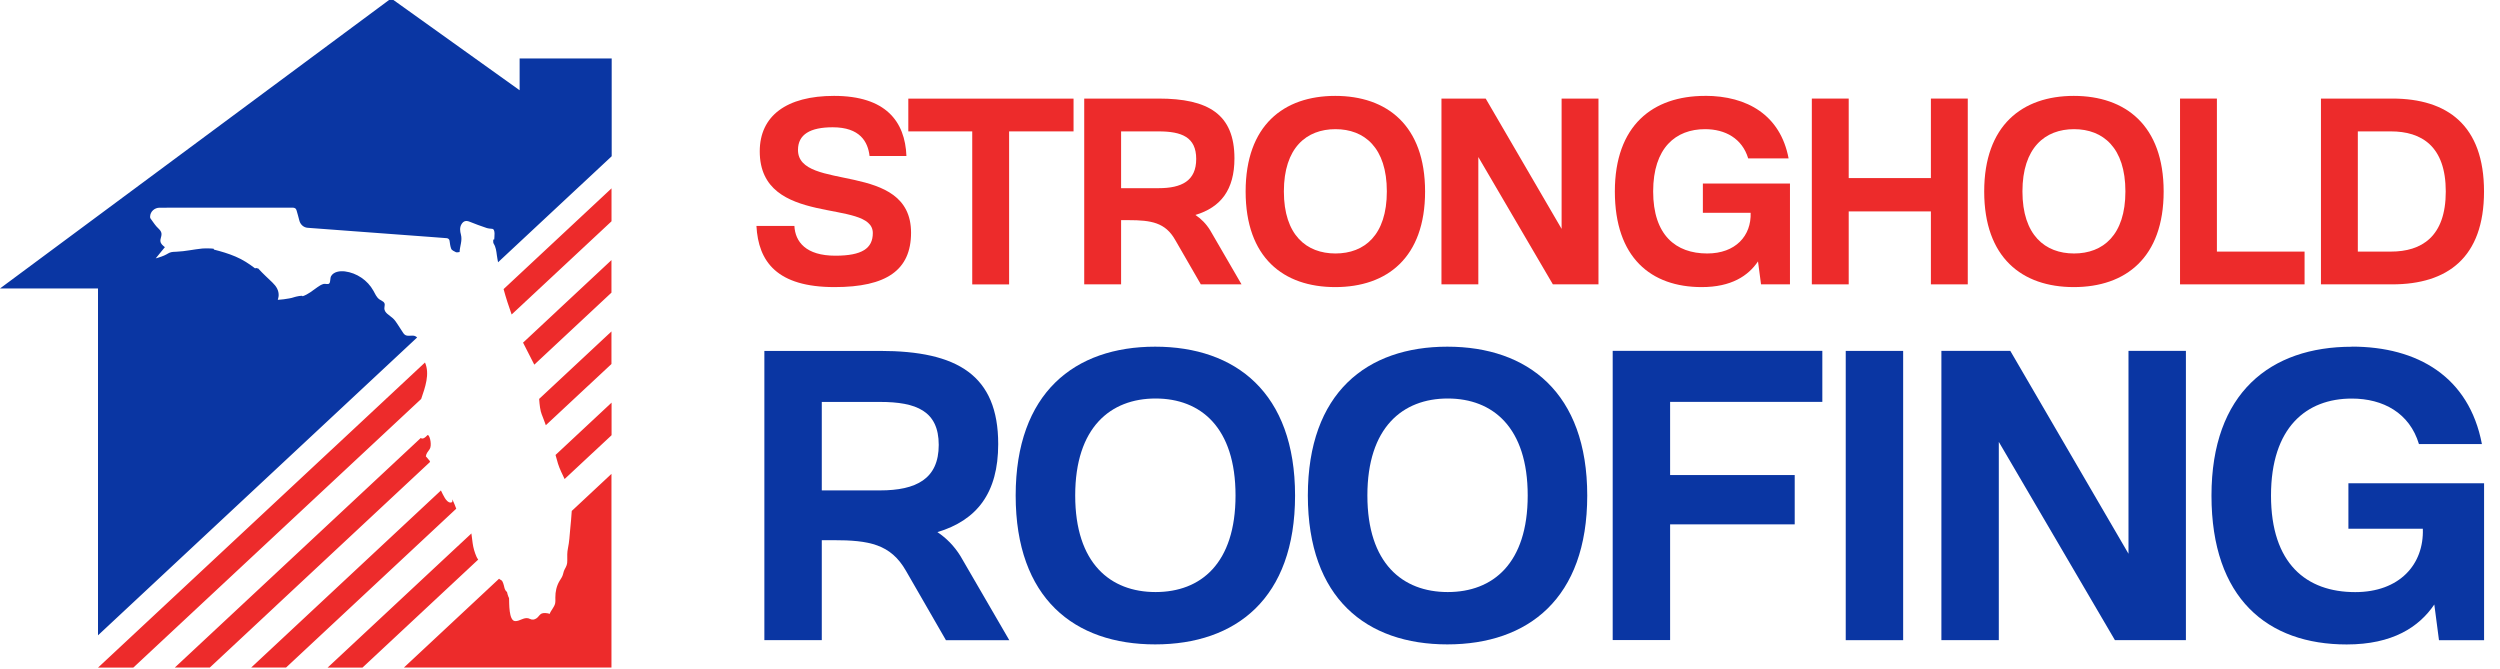
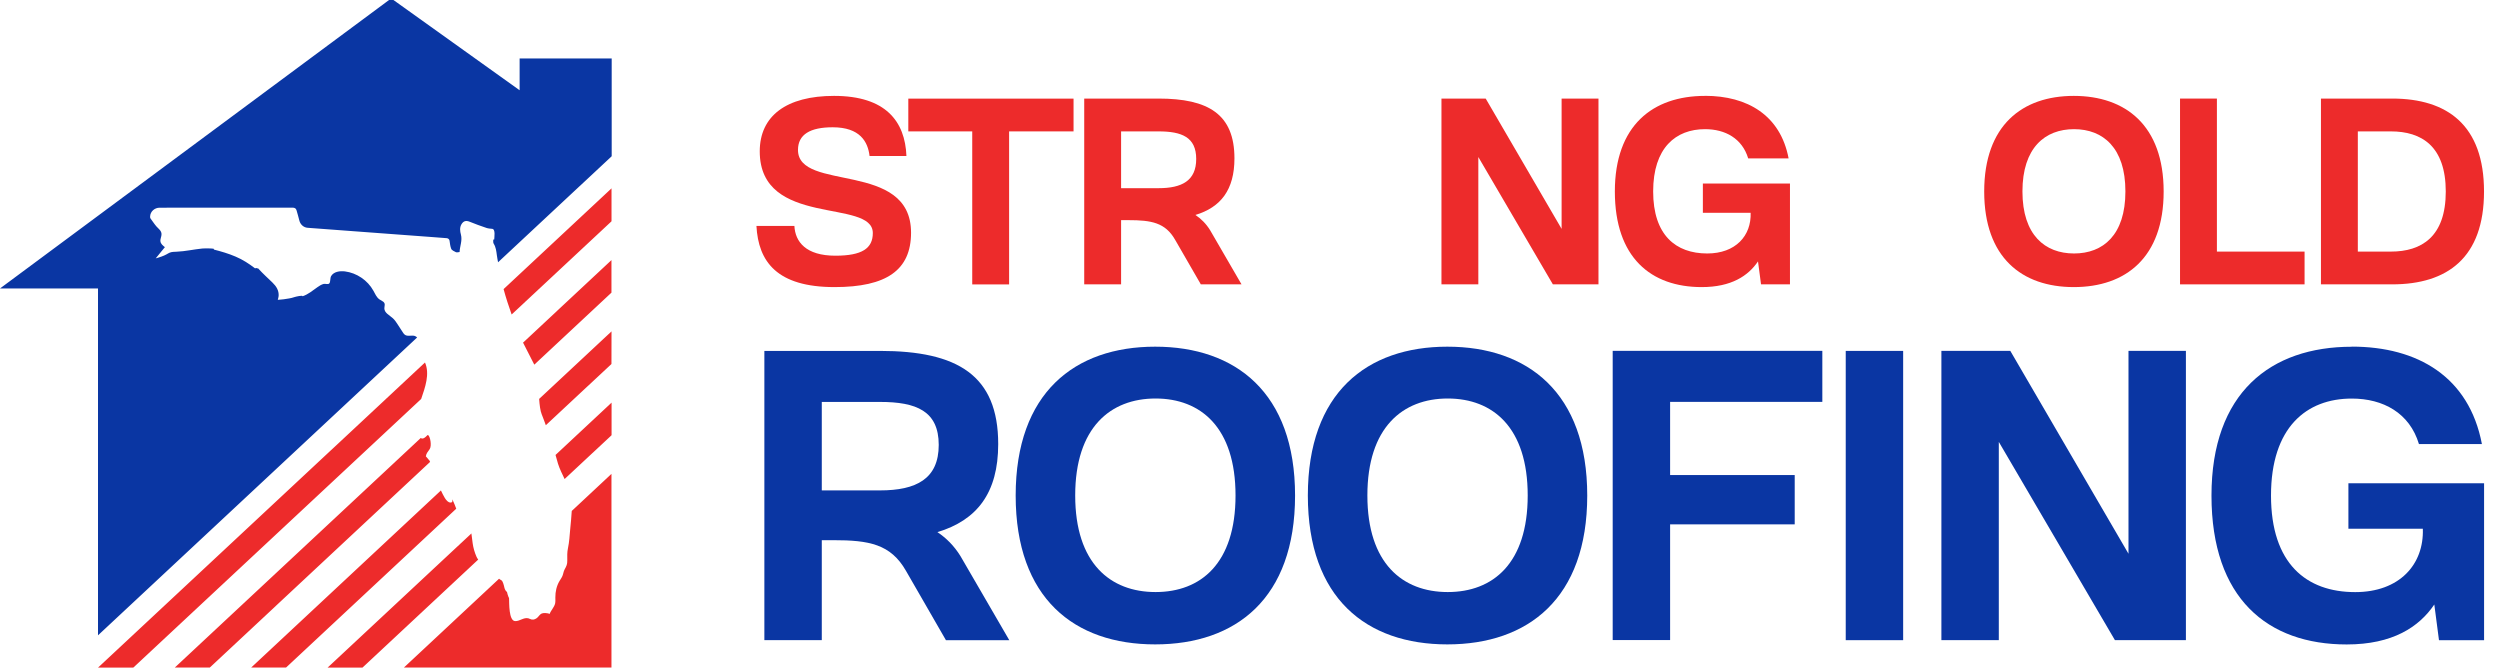
<svg xmlns="http://www.w3.org/2000/svg" id="Layer_1" width="438.01" height="117.26" viewBox="0 0 438.01 117.26">
  <defs>
    <style>.cls-1{fill:#0a36a3;}.cls-2{fill:#ed2b2b;}</style>
  </defs>
  <path class="cls-2" d="M83.79,98.04c-.13-.15-.23-.33-.31-.51-.33-.75-.56-1.56-.67-2.37-.08-.57-.13-1.14-.22-1.7l-25.2,23.51h6.11l20.28-18.93Z" />
  <path class="cls-2" d="M79.94,89.14c-.37-1.03-.79-1.88-.71-1.57.03.14.06.3-.04.4-.06.06-.16.08-.25.08-.44,0-.76-.42-1-.79-.27-.42-.46-.88-.69-1.33l-33.25,31.03h6.11l29.82-27.83Z" />
-   <path class="cls-2" d="M107.14,58.06l-12.68,11.83c.07,1.08.21,2.12.45,2.7.26.63.48,1.27.72,1.91l11.5-10.73v-5.7Z" />
+   <path class="cls-2" d="M107.14,58.06l-12.68,11.83c.07,1.08.21,2.12.45,2.7.26.63.48,1.27.72,1.91l11.5-10.73Z" />
  <path class="cls-2" d="M36.74,116.97l38.61-36.04c-.03-.06-.03-.13-.07-.19-.31-.42-.81-.92-.67-.78.06-.52.38-.85.67-1.27.4-.6.1-2.25-.3-2.48-.1-.06-.65.82-1.18.59-.02-.03-.04-.05-.06-.08l-43.12,40.24h6.11Z" />
  <path class="cls-2" d="M93.61,63.89l13.52-12.62v-5.7l-15.49,14.46c.66,1.29,1.32,2.57,1.97,3.86Z" />
  <path class="cls-2" d="M107.14,70.55l-9.81,9.16c.14.52.28,1.04.44,1.55.29.92.74,1.79,1.15,2.67l8.23-7.68v-5.7Z" />
  <path class="cls-2" d="M100.17,89.54s0,.02,0,.03c-.06,1.02-.16,2.04-.26,3.06-.11,1.14-.16,2.3-.4,3.41-.15.7-.14,1.43-.12,2.14.01.69-.13.98-.47,1.59-.19.34-.22.75-.37,1.11-.13.33-.34.61-.52.91-.52.87-.74,1.89-.73,2.9,0,.35.03.7-.04,1.04-.16.67-.72,1.18-.96,1.83-.26-.15-1.06-.21-1.37-.08s-.49.44-.73.68c-.27.27-.67.46-1.05.38-.2-.04-.38-.15-.58-.21-.39-.1-.8.03-1.16.18-.37.15-.75.33-1.15.31-1.15-.04-1.03-3.22-1.07-3.99,0-.1-.09-.2-.13-.31-.09-.26-.18-.52-.23-.8-.51-.38-.46-1.04-.68-1.57-.1-.24-.15-.43-.43-.56-.1-.05-.2-.11-.28-.2l-16.67,15.56h36.36v-33.93l-6.96,6.5Z" />
  <path class="cls-2" d="M73.79,69.9c.69-2.01,1.55-4.38.67-6.39l-57.29,53.46h6.18l50.44-47.07Z" />
  <path class="cls-2" d="M107.14,38.77v-5.77l-18.91,17.65c.4,1.5.89,2.98,1.41,4.45l17.5-16.33Z" />
  <path class="cls-1" d="M91.04,10.24v5.57l-.13-.09h0S68.54-.28,68.54-.28L0,50.54h17.17v60.77l55.91-52.18c-.12-.11-.24-.22-.41-.27-.57-.17-1.26.14-1.74-.21-.15-.11-.26-.27-.36-.43-.31-.47-.61-.94-.91-1.4-.24-.37-.49-.75-.82-1.05-.59-.54-1.5-.95-1.5-1.74,0-.43.23-.8-.17-1.15-.2-.17-.46-.27-.68-.42-.52-.36-.77-.98-1.08-1.54-1.01-1.82-2.92-3.11-4.98-3.37-.9-.11-1.97.05-2.42.83-.19.33-.09,1.05-.32,1.28-.24.24-.72,0-1.01.09-.38.11-.72.32-1.04.55-.85.6-1.66,1.29-2.64,1.61.09-.24-1.25.08-1.44.15-.58.21-1.21.27-1.82.37-.34.05-.69.06-1.07.1.06-.27.14-.48.15-.69.06-.96-.42-1.69-1.07-2.32-.82-.79-1.66-1.56-2.44-2.4.43.16-.61-.37-.58-.07-1.09-.84-2.19-1.56-3.47-2.1-1.24-.53-2.54-.91-3.85-1.24.6-.22-1.55-.21-1.97-.17-1.5.15-2.99.5-4.5.56-.41.02-.84.01-1.22.17-.19.08-.36.19-.54.29-.59.33-1.25.52-1.9.71.19-.23.38-.47.57-.7.04-.05.08-.1.12-.15.31-.37.61-.75.92-1.12-.35-.26-.72-.57-.78-1-.07-.44.21-.86.19-1.3-.03-.58-.49-.89-.85-1.28-.4-.44-.72-.97-1.08-1.44-.07-.09-.08-.24-.07-.37.04-.86.79-1.52,1.66-1.52,7.76,0,15.51,0,23.27-.01.4,0,.63.12.73.49.16.58.34,1.16.48,1.75.17.7.74,1.24,1.46,1.29,4.02.3,8.05.6,12.07.9,3.15.24,6.29.47,9.44.7.93.07,1.87.14,2.87.22.24.02.45.2.48.44.07.48.12.97.29,1.41.1.27.52.45.82.6.16.08.4,0,.65-.02.04-1.05.52-2,.23-3.08-.15-.56-.25-1.22.11-1.81.36-.58.82-.67,1.43-.42.96.4,1.94.74,2.93,1.08.32.11.66.13,1,.16.64.05.37,1.49.37,1.88-.21-.2-.24.5-.09.73.38.59.46,1.32.55,2.01.05.42.14.83.21,1.24l19.91-18.58V10.24h-16.1Z" />
  <path class="cls-2" d="M132.53,39.58h6.65c.14,2.78,2.01,5.22,7.18,5.22,4.69,0,6.56-1.29,6.56-3.97,0-6.13-19.81-.86-19.81-14.31,0-6.22,4.69-9.72,13.02-9.72,9.04,0,12.44,4.45,12.68,10.53h-6.46c-.29-2.49-1.67-5.03-6.46-5.03-3.92,0-6.08,1.24-6.08,3.97,0,7.42,19.81,1.77,19.81,14.5,0,6.56-4.31,9.53-13.4,9.53-10.1,0-13.35-4.45-13.69-10.72Z" />
  <path class="cls-2" d="M159.14,23.02v-5.74h28.95v5.74h-11.29v26.81h-6.46v-26.81h-11.2Z" />
  <path class="cls-2" d="M189.96,17.27h13.02c8.71,0,13.3,2.73,13.3,10.48,0,5.5-2.39,8.57-6.84,9.91,1,.67,1.87,1.53,2.58,2.68l5.5,9.48h-7.13l-4.5-7.8c-1.72-3.02-4.16-3.45-8.18-3.45h-1.29v11.25h-6.46V17.27ZM196.42,32.97h6.56c4.07,0,6.6-1.29,6.6-5.12s-2.54-4.83-6.6-4.83h-6.56v9.96Z" />
-   <path class="cls-2" d="M218.24,33.55c0-11.58,6.65-16.75,15.7-16.75s15.74,5.17,15.74,16.75-6.65,16.75-15.74,16.75-15.7-5.17-15.7-16.75ZM233.98,44.41c5.07,0,9-3.21,9-10.87s-3.92-10.91-9-10.91-9.04,3.25-9.04,10.91,3.97,10.87,9.04,10.87Z" />
  <path class="cls-2" d="M252.55,49.82V17.27h7.75l13.3,22.83v-22.83h6.46v32.55h-7.99l-13.06-22.31v22.31h-6.46Z" />
  <path class="cls-2" d="M298.73,16.79c7.42,0,13.21,3.4,14.64,10.96h-7.08c-1.05-3.49-4.02-5.12-7.56-5.12-5.12,0-9.09,3.25-9.09,10.91s3.97,10.87,9.47,10.87c4.98,0,7.75-3.11,7.61-7.13h-8.37v-5.12h15.26v17.66h-5.07l-.53-4.02c-1.72,2.54-4.69,4.5-9.86,4.5-8.9,0-15.22-5.17-15.22-16.75s6.65-16.75,15.79-16.75Z" />
-   <path class="cls-2" d="M317.44,49.82V17.27h6.46v13.93h14.4v-13.93h6.46v32.55h-6.46v-12.78h-14.4v12.78h-6.46Z" />
  <path class="cls-2" d="M347.64,33.55c0-11.58,6.65-16.75,15.7-16.75s15.74,5.17,15.74,16.75-6.65,16.75-15.74,16.75-15.7-5.17-15.7-16.75ZM363.38,44.41c5.07,0,9-3.21,9-10.87s-3.92-10.91-9-10.91-9.04,3.25-9.04,10.91,3.97,10.87,9.04,10.87Z" />
  <path class="cls-2" d="M381.95,17.27h6.46v26.81h15.36v5.74h-21.82V17.27Z" />
  <path class="cls-2" d="M406.64,17.27h12.49c9.67,0,16.08,4.69,16.08,16.28s-6.41,16.27-16.08,16.27h-12.49V17.27ZM413.1,44.08h5.79c5.36,0,9.62-2.58,9.62-10.53s-4.26-10.53-9.62-10.53h-5.79v21.06Z" />
  <path class="cls-1" d="M133.92,61.48h20.26c13.56,0,20.71,4.25,20.71,16.32,0,8.57-3.72,13.34-10.65,15.43,1.56,1.04,2.91,2.39,4.02,4.17l8.57,14.76h-11.1l-7-12.15c-2.68-4.69-6.48-5.37-12.74-5.37h-2.01v17.51h-10.06v-50.68ZM143.98,85.92h10.21c6.33,0,10.28-2.01,10.28-7.97s-3.95-7.53-10.28-7.53h-10.21v15.5Z" />
  <path class="cls-1" d="M177.95,86.82c0-18.03,10.36-26.08,24.44-26.08s24.51,8.05,24.51,26.08-10.36,26.08-24.51,26.08-24.44-8.05-24.44-26.08ZM202.46,103.73c7.9,0,14.01-4.99,14.01-16.92s-6.11-16.99-14.01-16.99-14.08,5.07-14.08,16.99,6.18,16.92,14.08,16.92Z" />
  <path class="cls-1" d="M229.14,86.82c0-18.03,10.36-26.08,24.44-26.08s24.51,8.05,24.51,26.08-10.36,26.08-24.51,26.08-24.44-8.05-24.44-26.08ZM253.65,103.73c7.9,0,14.01-4.99,14.01-16.92s-6.11-16.99-14.01-16.99-14.08,5.07-14.08,16.99,6.18,16.92,14.08,16.92Z" />
  <path class="cls-1" d="M282.55,112.15v-50.68h36.73v8.94h-26.67v12.82h21.83v8.64h-21.83v20.27h-10.06Z" />
  <path class="cls-1" d="M323.38,61.48h10.06v50.68h-10.06v-50.68Z" />
  <path class="cls-1" d="M340.14,112.15v-50.68h12.07l20.71,35.55v-35.55h10.06v50.68h-12.44l-20.34-34.73v34.73h-10.06Z" />
  <path class="cls-1" d="M412.04,60.73c11.55,0,20.56,5.29,22.8,17.07h-11.03c-1.64-5.44-6.26-7.97-11.77-7.97-7.97,0-14.15,5.07-14.15,16.99s6.18,16.92,14.75,16.92c7.75,0,12.07-4.84,11.85-11.1h-13.04v-7.97h23.77v27.5h-7.9l-.82-6.26c-2.68,3.95-7.3,7-15.35,7-13.86,0-23.69-8.05-23.69-26.08s10.36-26.08,24.58-26.08Z" />
</svg>